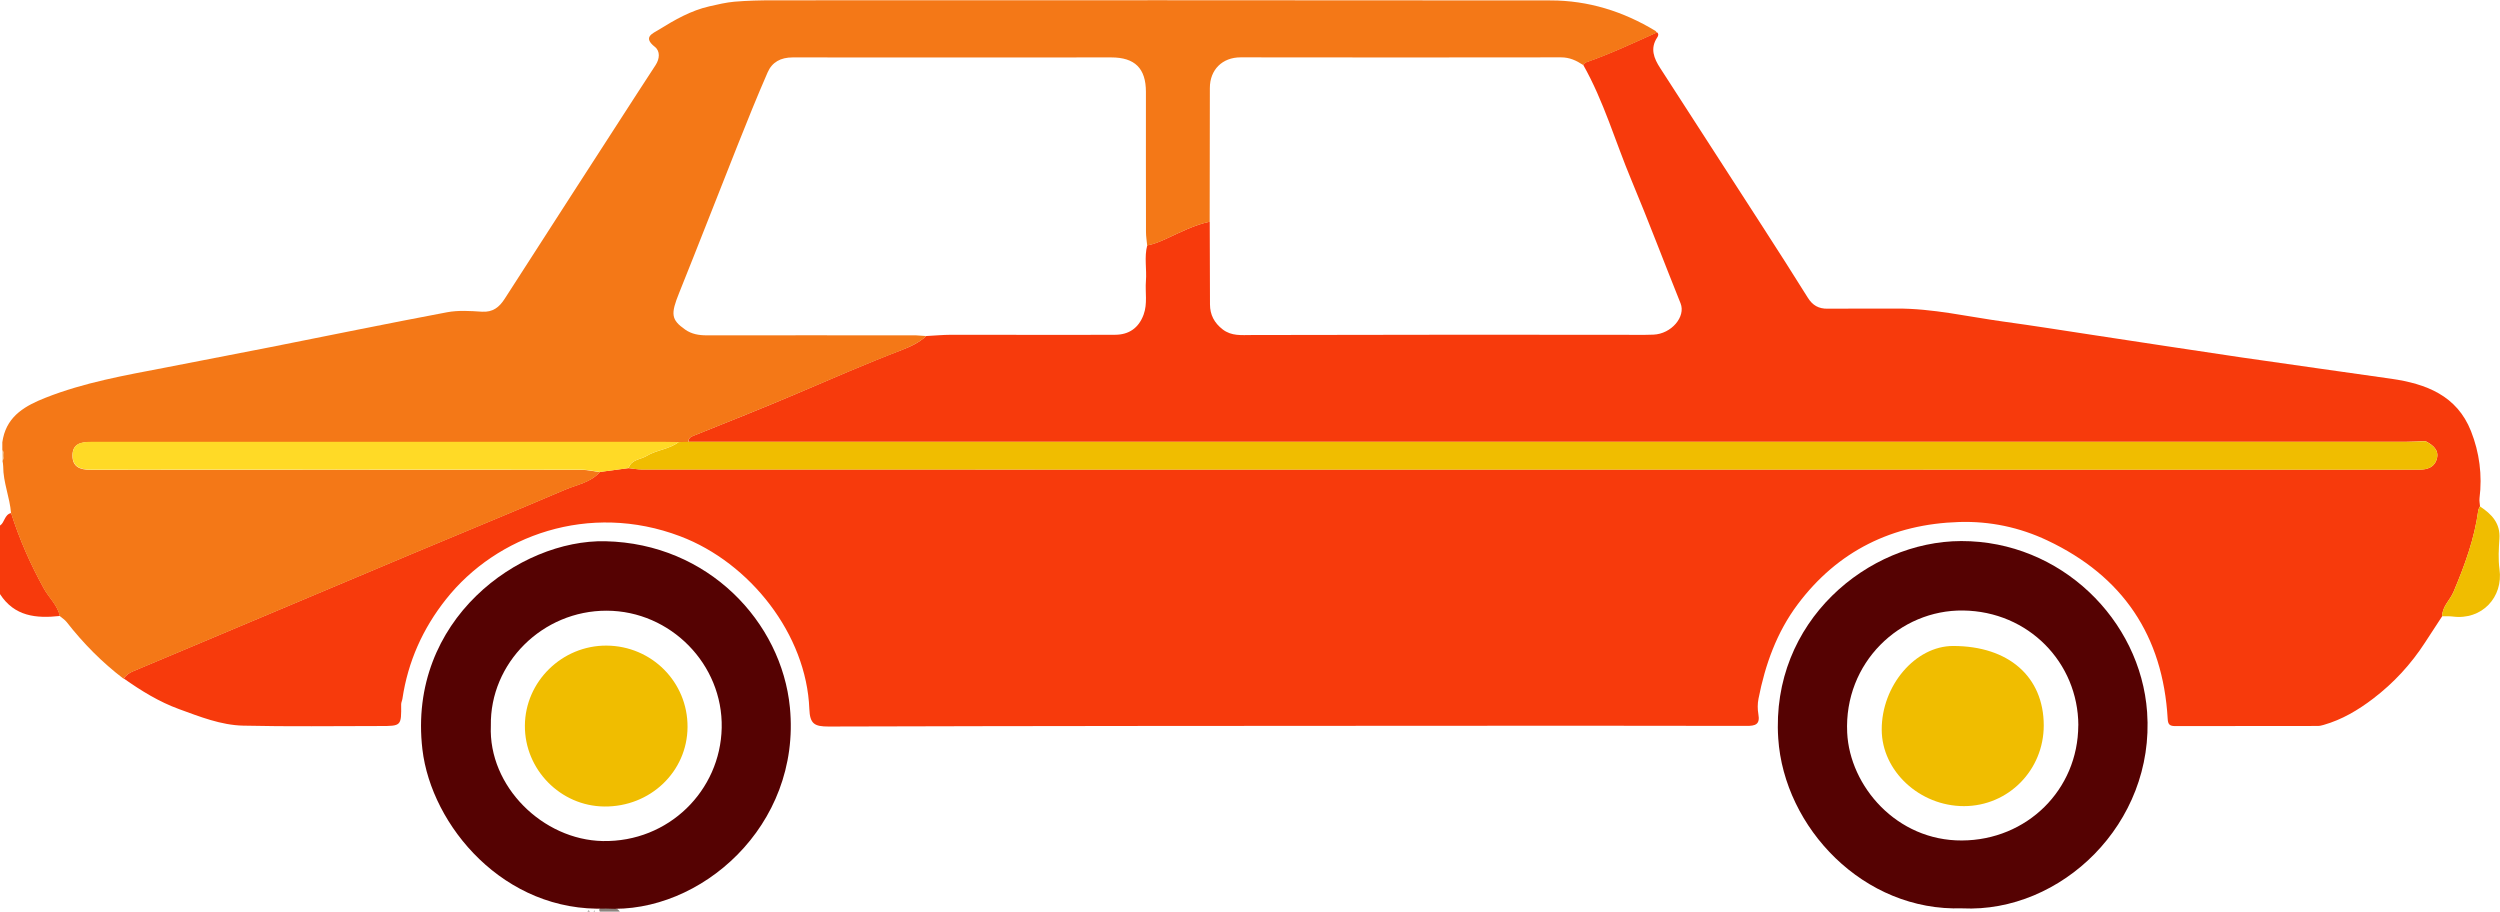
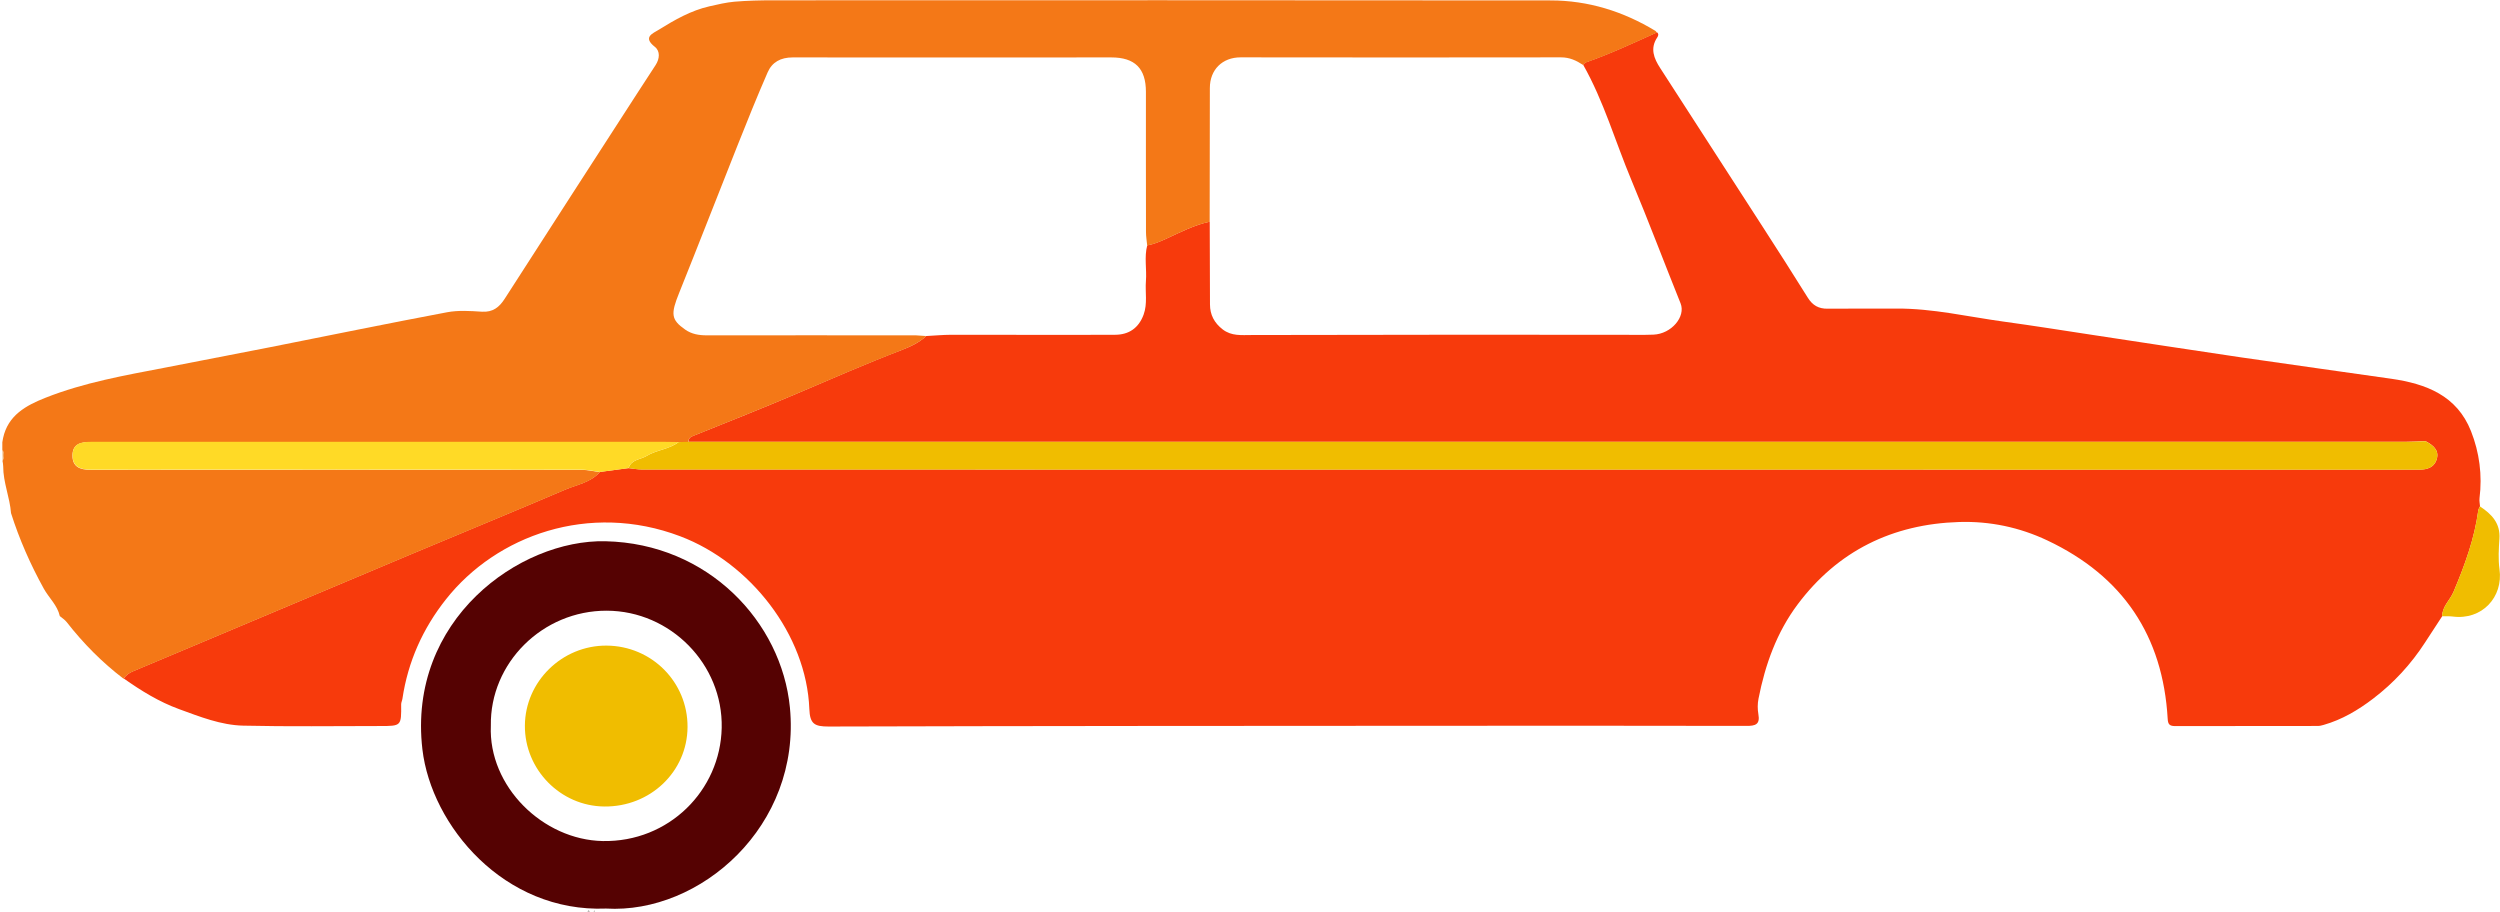
<svg xmlns="http://www.w3.org/2000/svg" viewBox="0 0 39.885 14.544">
  <g>
-     <path d="m.956,9.827c-.377.042-.726.008-.956-.349v-1.093c.077-.051.07-.176.178-.2.133.419.309.818.522,1.203.082.148.218.265.256.439Z" style="fill:#f73a0c;">
-     </path>
-     <path d="m9.57,14.544c-.029-.051.016-.067.044-.064.094.009.203-.038.275.064h-.319Z" style="fill:#8c8680;">
-     </path>
    <path d="m9.371,14.544c.007-.007.013-.014.02-.022.007.007.013.014.02.022h-.04Z" style="fill:#8c8680;">
    </path>
    <path d="m9.47,14.544c.005-.007.01-.014.014-.021.002.007.004.014.006.021h-.02Z" style="fill:#8c8680;">
    </path>
    <path d="m26.438.518c.031.026.015.059.001.08-.117.176-.052.334.047.487.545.845,1.092,1.689,1.637,2.535.242.375.483.751.719,1.13.076.122.173.177.316.175.365-.004.731,0,1.096-.002.58-.004,1.142.13,1.712.208.475.065.949.141,1.423.213.787.119,1.574.241,2.362.357.8.117,1.601.227,2.401.342.554.08,1.045.267,1.27.835.135.342.182.703.136,1.072-.005.042.005.085.008.128-.009.021-.024.041-.027.063-.061.455-.217.88-.395,1.301-.056.133-.181.233-.182.39-.091.14-.183.28-.274.42-.224.346-.499.644-.827.894-.24.183-.496.335-.789.419-.031.009-.063.017-.094.017-.758,0-1.515,0-2.273.002-.09,0-.117-.025-.122-.116-.076-1.325-.714-2.276-1.92-2.846-.446-.211-.918-.309-1.407-.294-1.062.033-1.937.46-2.576,1.314-.333.444-.519.962-.625,1.505-.016.08-.016.167-.002.247.03.165-.048.188-.191.187-1.545-.004-3.09-.002-4.635-.002-3.336.002-6.672.002-10.008.012-.224,0-.298-.04-.307-.281-.045-1.185-.943-2.331-2.059-2.754-1.456-.552-2.933-.012-3.737,1.004-.372.469-.608.997-.696,1.589-.005.031-.021.06-.02.09.003.343.003.344-.336.344-.728,0-1.456.011-2.183-.006-.356-.008-.693-.143-1.025-.264-.318-.116-.605-.293-.881-.488.036-.059.092-.093.154-.119.314-.132.628-.264.942-.396,1.164-.49,2.329-.982,3.493-1.471.817-.343,1.638-.68,2.453-1.028.19-.081.408-.114.554-.282.152-.02.304-.041.457-.061.072.008.144.022.216.022,9.454.001,18.907.001,28.361.002.12,0,.223-.036.265-.15.053-.142-.035-.228-.151-.292-.008-.004-.015-.008-.023-.012-.099.003-.199.01-.298.01-8.562,0-17.125,0-25.687,0-.574,0-1.148,0-1.723,0-.007-.064.037-.081.087-.101.54-.218,1.082-.431,1.618-.66.562-.24,1.122-.485,1.693-.704.138-.053.278-.117.39-.222.132-.007.263-.019.395-.02.873-.001,1.747.004,2.62,0,.218-.001.375-.106.454-.321.065-.177.023-.358.037-.536.015-.19-.029-.382.021-.57.104-.018.2-.059.296-.103.228-.104.452-.222.701-.275.001.44.002.88.004,1.32,0,.166.069.296.202.399.143.11.3.09.466.09,1.953-.006,3.905-.004,5.858-.004.183,0,.366.005.548-.002.288-.011.519-.287.434-.499-.263-.653-.511-1.313-.783-1.963-.258-.615-.441-1.261-.772-1.845.015-.013.028-.032.045-.038.389-.136.762-.311,1.137-.48Z" style="fill:#f73a0c;">
    </path>
    <path d="m26.438.518c-.375.169-.748.344-1.137.48-.017.006-.03.025-.045.038-.107-.07-.213-.121-.352-.121-1.704.004-3.407.001-5.111,0-.292,0-.491.197-.491.489,0,.711-.002,1.423-.003,2.134-.249.053-.473.17-.701.275-.096.044-.191.085-.296.103-.007-.072-.019-.143-.019-.215-.002-.745-.001-1.49-.001-2.235,0-.375-.176-.55-.553-.55-1.694,0-3.389.003-5.083,0-.191,0-.328.075-.399.238-.169.387-.327.779-.483,1.172-.311.782-.615,1.566-.929,2.347-.136.337-.13.427.096.585.102.072.218.092.343.092,1.113-.002,2.226,0,3.339,0,.049.003.098.006.147.01h.008s.006.004.006.004c-.112.105-.252.168-.39.222-.571.22-1.131.465-1.693.704-.536.228-1.078.442-1.618.66-.05.02-.094.037-.087.101-.054.001-.108.003-.162.004-.07-.001-.139-.003-.209-.003-3.056,0-6.112,0-9.169,0-.156,0-.288.028-.29.213-.002.186.123.231.288.231,2.611-.002,5.222-.002,7.833,0,.097,0,.194.024.291.037-.146.169-.364.201-.554.282-.815.348-1.636.685-2.453,1.028-1.165.489-2.329.981-3.493,1.471-.314.132-.628.264-.942.396-.062.026-.118.06-.154.119-.344-.261-.644-.566-.909-.905-.029-.037-.072-.064-.109-.095-.038-.173-.174-.29-.256-.439-.213-.385-.389-.785-.522-1.203-.019-.253-.126-.491-.125-.748-.001-.015-.003-.03-.004-.045-.002-.013-.005-.027-.007-.04.029-.06.032-.119-.003-.178,0-.04,0-.08,0-.12.004-.022.008-.045.012-.067.079-.365.367-.52.674-.642.617-.245,1.268-.358,1.917-.483.559-.108,1.118-.216,1.676-.326.938-.186,1.876-.379,2.816-.556.18-.034.371-.021.556-.009.176.011.278-.072.365-.208.708-1.102,1.419-2.202,2.13-3.302.092-.142.184-.283.276-.424.066-.101.076-.223-.012-.292-.197-.155-.034-.212.064-.273.253-.157.512-.306.807-.373.132-.03.266-.062.4-.074.204-.017.409-.022.614-.022,4.136-.001,8.272-.003,12.407.002.6,0,1.159.175,1.672.486.01.006.016.019.023.028Z" style="fill:#f47817;">
    </path>
    <path d="m9.668,14.495c-1.624.066-2.786-1.321-2.929-2.54-.241-2.067,1.552-3.351,2.92-3.32,1.642.036,2.81,1.29,2.943,2.651.184,1.893-1.434,3.299-2.934,3.209Zm-1.837-2.916c-.041.968.831,1.821,1.785,1.839,1.053.02,1.877-.806,1.898-1.805.022-1.016-.817-1.866-1.832-1.87-1.026-.004-1.868.835-1.851,1.836Z" style="fill:#550202;">
-     </path>
-     <path d="m31.308,14.491c-1.576.057-2.845-1.289-2.938-2.712-.122-1.867,1.435-3.144,2.919-3.147,1.587-.003,2.861,1.256,2.966,2.728.128,1.784-1.379,3.207-2.947,3.132Zm1.85-2.919c-.004-1.001-.796-1.819-1.839-1.832-1.006-.013-1.902.83-1.849,1.949.041.853.789,1.726,1.831,1.72,1.035-.005,1.853-.807,1.856-1.837Z" style="fill:#550202;">
    </path>
    <path d="m38.961,9.833c0-.157.126-.257.182-.39.178-.421.334-.846.395-1.301.003-.022.018-.042.027-.063.186.122.328.268.311.516-.011.161-.021.326.001.485.063.446-.279.818-.748.756-.055-.007-.112-.003-.169-.004Z" style="fill:#f0bd00;">
    </path>
    <path d="m.04,7.173c.034.059.031.119.003.178,0-.059-.002-.119-.003-.178Z" style="fill:#efa157;">
    </path>
    <path d="m.051,6.986c-.004.022-.008.045-.012.067.004-.022.008-.045.012-.067Z" style="fill:#efa157;">
    </path>
    <path d="m.049,7.392c.001.015.003.03.004.045-.001-.015-.003-.03-.004-.045Z" style="fill:#efa157;">
    </path>
    <path d="m10.826,7.053c.054-.001.108-.003.162-.004.574,0,1.148,0,1.723,0,8.562,0,17.125,0,25.687,0,.099,0,.199-.006.298-.01.008.004.015.008.023.012.116.064.204.15.151.292-.043.114-.145.15-.265.15-9.454,0-18.907-.001-28.361-.002-.072,0-.144-.015-.216-.022.044-.141.189-.135.288-.195.159-.097.359-.105.511-.221Z" style="fill:#f0bd00;">
    </path>
    <path d="m10.826,7.053c-.152.116-.352.124-.511.221-.099.06-.244.054-.288.195-.152.02-.304.041-.457.061-.097-.013-.194-.037-.291-.037-2.611-.002-5.222-.002-7.833,0-.165,0-.29-.045-.288-.231.002-.185.134-.213.29-.213,3.056.001,6.112,0,9.169,0,.07,0,.139.002.209.003Z" style="fill:#ffda26;">
    </path>
-     <path d="m38.719,7.052c-.008-.004-.015-.008-.023-.012.008.004.015.008.023.012Z" style="fill:#f47817;">
+     <path d="m38.719,7.052c-.008-.004-.015-.008-.023-.012.008.004.015.008.023.012" style="fill:#f47817;">
    </path>
    <path d="m14.613,5.349c.049.003.098.006.147.01-.049-.003-.098-.006-.147-.01Z" style="fill:#efa157;">
    </path>
    <path d="m9.678,10.3c.72.005,1.295.583,1.291,1.299-.004.712-.595,1.276-1.329,1.268-.698-.007-1.27-.589-1.266-1.29.004-.704.594-1.282,1.305-1.277Z" style="fill:#f0bd00;">
    </path>
-     <path d="m32.606,11.573c0,.714-.565,1.287-1.273,1.288-.707,0-1.311-.56-1.312-1.22-.002-.704.538-1.336,1.14-1.335.885,0,1.444.491,1.445,1.267Z" style="fill:#f0bd00;">
-     </path>
  </g>
</svg>